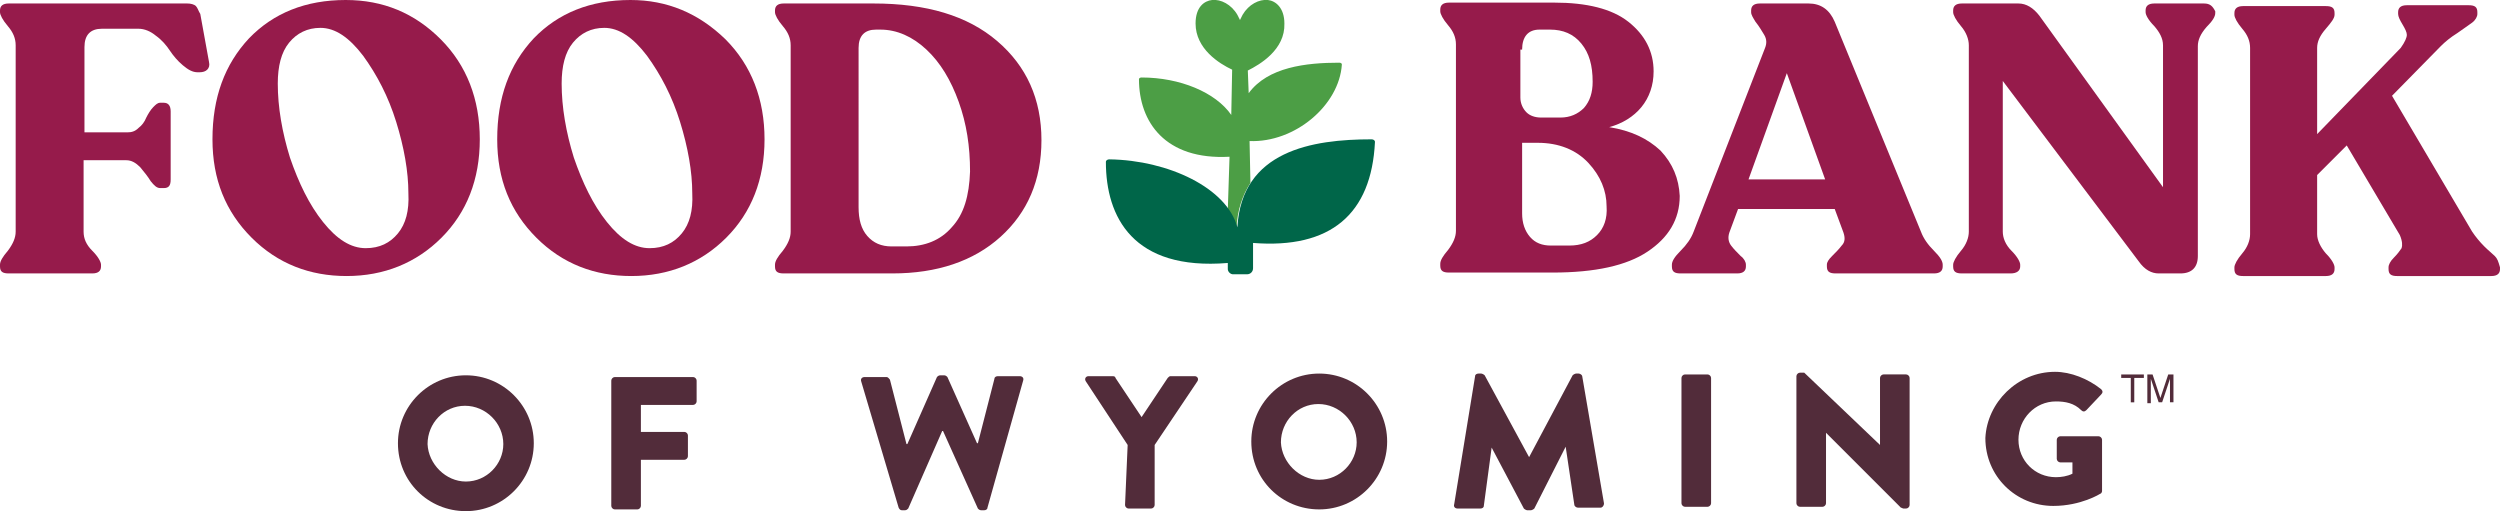
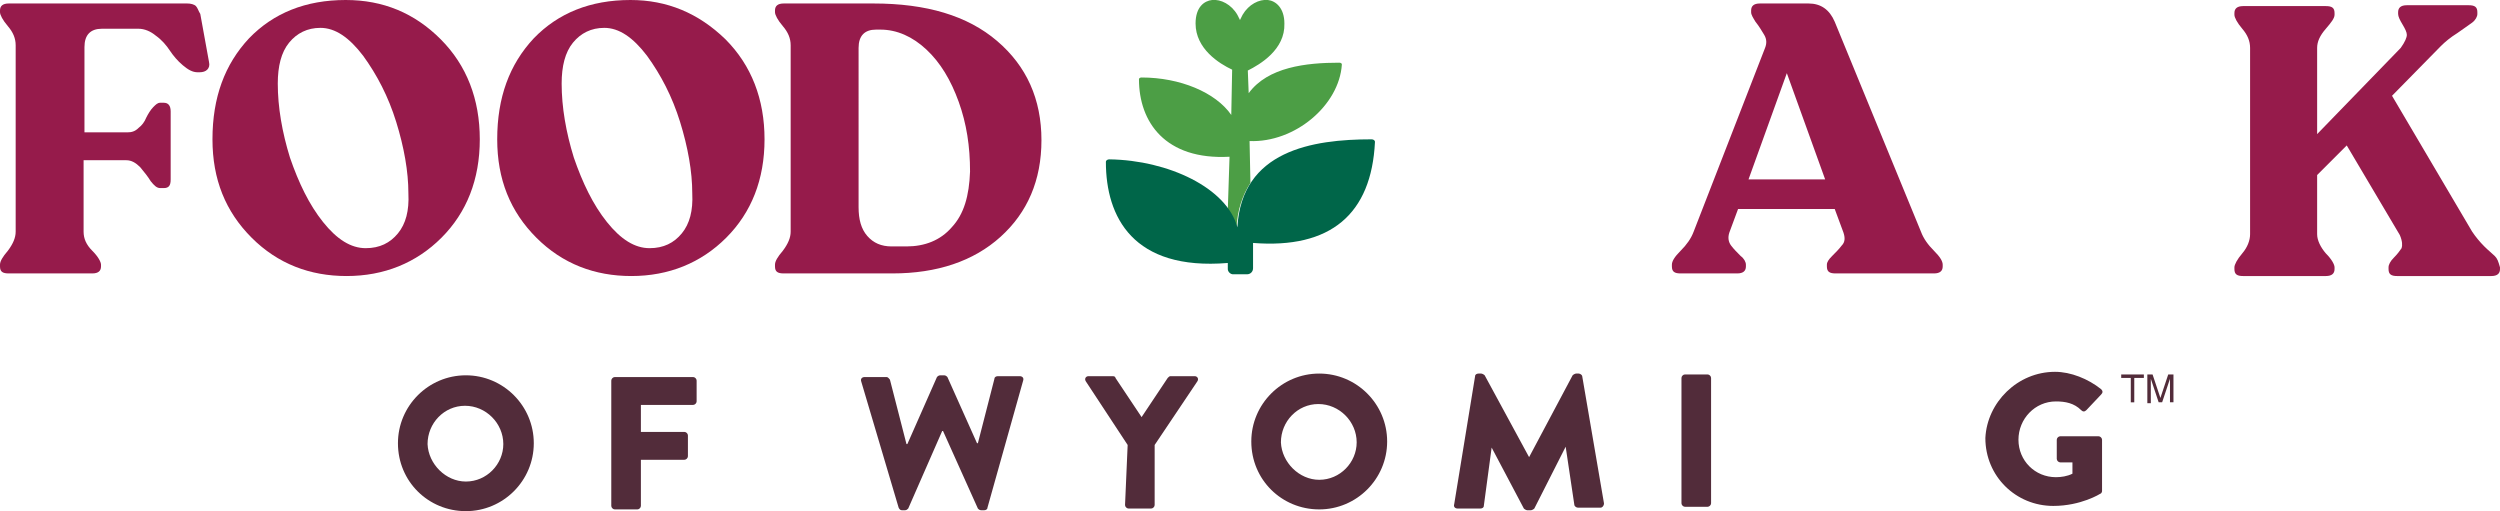
<svg xmlns="http://www.w3.org/2000/svg" version="1.1" id="Layer_1" x="0px" y="0px" viewBox="0 0 287.1 58.7" style="enable-background:new 0 0 287.1 58.7;" xml:space="preserve">
  <style type="text/css"> .st0{fill:#4C9E45;} .st1{fill:#006649;} .st2{fill:#961B4B;} .st3{fill:#522C3A;} </style>
  <g>
    <g>
      <g>
        <g>
          <path class="st0" d="M141.2,18l-0.2,6.1c0.5,0.7,0.8,1.4,1,2.1c0.1-2.1,0.7-3.8,1.6-5.2l-0.1-4.8c5.2,0.2,10.3-4.1,10.6-8.8 c0-0.1-0.1-0.2-0.3-0.2c-3.8,0-8.2,0.5-10.4,3.5l-0.1-2.6c1.4-0.7,4.3-2.4,4.2-5.4c0-1.8-1-2.6-1.9-2.7c-1-0.1-2.2,0.5-2.9,1.7 c-0.1,0.2-0.2,0.4-0.3,0.6c-0.1-0.2-0.2-0.4-0.3-0.6c-0.7-1.2-1.9-1.8-2.9-1.7c-0.9,0.1-1.9,0.8-1.9,2.7c0,2.9,2.7,4.6,4.2,5.3 l-0.1,5.2c-1.8-2.6-5.9-4.3-10.3-4.3c-0.2,0-0.3,0.1-0.3,0.2C130.8,14,133.8,18.4,141.2,18z" />
          <path class="st1" d="M142.1,26.1c0.5-8.8,8.6-10.1,15.4-10.1c0.2,0,0.4,0.1,0.4,0.3c-0.4,8.3-5.1,12.3-14,11.6v2.9 c0,0.4-0.3,0.7-0.7,0.7h-1.6c-0.3,0-0.6-0.3-0.6-0.6v-0.7c-10.9,0.9-14-5.3-14-11.6c0-0.2,0.2-0.3,0.4-0.3 C134.2,18.4,140.9,21.6,142.1,26.1" />
        </g>
        <g>
          <path class="st2" d="M72.4,0c-4.6,0-8.3,1.5-11.1,4.4c-2.8,3-4.2,6.8-4.2,11.6c0,4.6,1.5,8.3,4.5,11.3s6.7,4.4,10.9,4.4 c4.3,0,8-1.5,10.9-4.4s4.4-6.7,4.4-11.3c0-4.6-1.5-8.5-4.5-11.5C80.2,1.5,76.6,0,72.4,0z M78.3,26.8c-0.9,1.1-2.1,1.7-3.7,1.7 c-1.7,0-3.3-1-4.9-3s-2.8-4.5-3.8-7.4c-0.9-2.9-1.4-5.8-1.4-8.5c0-2,0.4-3.6,1.3-4.7s2.1-1.7,3.6-1.7c1.7,0,3.3,1.1,4.9,3.2 c1.6,2.2,2.9,4.7,3.8,7.6s1.4,5.7,1.4,8.2C79.6,24.2,79.2,25.7,78.3,26.8z" />
          <path class="st2" d="M39.7,0c-4.6,0-8.3,1.5-11.1,4.4c-2.8,3-4.2,6.8-4.2,11.6c0,4.6,1.5,8.3,4.5,11.3s6.7,4.4,10.9,4.4 c4.3,0,8-1.5,10.9-4.4s4.4-6.7,4.4-11.3c0-4.6-1.5-8.5-4.5-11.5C47.6,1.5,44,0,39.7,0z M45.7,26.8c-0.9,1.1-2.1,1.7-3.7,1.7 c-1.7,0-3.3-1-4.9-3s-2.8-4.5-3.8-7.4c-0.9-2.9-1.4-5.8-1.4-8.5c0-2,0.4-3.6,1.3-4.7s2.1-1.7,3.6-1.7c1.7,0,3.3,1.1,4.9,3.2 c1.6,2.2,2.9,4.7,3.8,7.6s1.4,5.7,1.4,8.2C47,24.2,46.6,25.7,45.7,26.8z" />
          <path class="st2" d="M22.5,0.7c-0.2-0.2-0.6-0.3-1-0.3H1c-0.7,0-1,0.3-1,0.8v0.2C0,1.7,0.3,2.3,0.9,3c0.6,0.7,0.9,1.4,0.9,2.2 v21.4c0,0.7-0.3,1.4-0.9,2.2C0.3,29.5,0,30,0,30.4v0.2c0,0.6,0.3,0.8,1,0.8h9.6c0.7,0,1-0.3,1-0.8v-0.2c0-0.3-0.3-0.9-1-1.6 s-1-1.4-1-2.2v-8.2h4.9c0.6,0,1.1,0.3,1.6,0.8c0.5,0.6,0.9,1.1,1.2,1.6c0.4,0.5,0.7,0.8,1.1,0.8h0.4c0.6,0,0.8-0.3,0.8-1v-7.8 c0-0.7-0.3-1-0.8-1h-0.4c-0.3,0-0.5,0.2-0.8,0.5s-0.6,0.8-0.8,1.2c-0.2,0.5-0.5,0.9-0.9,1.2c-0.4,0.4-0.8,0.5-1.3,0.5H9.7V5.4 c0-1.4,0.7-2.1,2-2.1h4.2c0.7,0,1.4,0.3,2,0.8c0.7,0.5,1.2,1.1,1.6,1.7S20.4,7,21,7.5s1.1,0.8,1.7,0.8h0.2 c0.4,0,0.7-0.1,0.9-0.3C24,7.8,24.1,7.5,24,7.1l-1-5.5C22.8,1.3,22.7,0.9,22.5,0.7z" />
          <path class="st2" d="M114.5,4.7c-3.4-2.9-8.1-4.3-14.2-4.3H90c-0.7,0-1,0.3-1,0.8v0.2c0,0.3,0.3,0.9,0.9,1.6s0.9,1.4,0.9,2.2 v21.4c0,0.7-0.3,1.4-0.9,2.2C89.3,29.5,89,30,89,30.4v0.2c0,0.6,0.3,0.8,1,0.8h12.5c5.1,0,9.3-1.4,12.4-4.2 c3.1-2.8,4.7-6.5,4.7-11.1C119.6,11.4,117.9,7.6,114.5,4.7z M109.3,26.1c-1.3,1.5-3.1,2.2-5.2,2.2h-1.7c-1.2,0-2.1-0.4-2.8-1.2 c-0.7-0.8-1-1.9-1-3.3V5.5c0-1.4,0.7-2.1,2-2.1h0.5c1.9,0,3.7,0.8,5.3,2.3c1.6,1.5,2.8,3.5,3.7,6c0.9,2.5,1.3,5.1,1.3,8 C111.3,22.5,110.7,24.6,109.3,26.1z" />
-           <path class="st2" d="M190.7,17.3c-1.5-1.4-3.4-2.3-5.9-2.7c1.5-0.4,2.8-1.2,3.7-2.3c0.9-1.1,1.4-2.5,1.4-4.1 c0-2.3-1-4.2-2.9-5.7s-4.8-2.2-8.5-2.2h-12.1c-0.7,0-1,0.3-1,0.8v0.2c0,0.3,0.3,0.9,0.9,1.6s0.9,1.4,0.9,2.2v21.4 c0,0.7-0.3,1.4-0.9,2.2c-0.6,0.7-0.9,1.2-0.9,1.6v0.2c0,0.6,0.3,0.8,1,0.8h11.9c4.9,0,8.5-0.8,10.9-2.4s3.7-3.7,3.7-6.4 C192.8,20.5,192.1,18.8,190.7,17.3z M174.8,5.7c0-1.5,0.7-2.3,2-2.3h1.2c1.5,0,2.7,0.5,3.6,1.6s1.3,2.5,1.3,4.4 c0,1.2-0.3,2.2-1,3c-0.7,0.7-1.6,1.1-2.7,1.1H177c-0.7,0-1.3-0.2-1.7-0.6c-0.4-0.4-0.7-1-0.7-1.7V5.7H174.8z M183.4,27 c-0.8,0.8-1.8,1.2-3.2,1.2h-2.1c-1,0-1.8-0.3-2.4-1s-0.9-1.6-0.9-2.7v-8.1h1.8c2.4,0,4.4,0.8,5.8,2.3s2.1,3.2,2.1,5 C184.6,25.1,184.2,26.2,183.4,27z" />
          <path class="st2" d="M220.6,26.6l-9.9-24.1c-0.6-1.4-1.6-2.1-3-2.1h-5.6c-0.7,0-1,0.3-1,0.8v0.2c0,0.3,0.2,0.6,0.5,1.1 c0.4,0.5,0.7,1,1,1.5s0.3,1,0.1,1.5l-8.2,21.1c-0.3,0.8-0.8,1.5-1.5,2.2s-1,1.2-1,1.6v0.2c0,0.6,0.3,0.8,1,0.8h6.5 c0.7,0,1-0.3,1-0.8v-0.2c0-0.3-0.2-0.7-0.6-1c-0.4-0.4-0.8-0.8-1.1-1.2c-0.3-0.4-0.4-0.9-0.2-1.5l1-2.7h11.1l1,2.7 c0.2,0.6,0.2,1.1-0.2,1.5c-0.3,0.4-0.7,0.8-1.1,1.2c-0.4,0.4-0.6,0.7-0.6,1v0.2c0,0.6,0.3,0.8,1,0.8h11.3c0.7,0,1-0.3,1-0.8 v-0.2c0-0.4-0.3-0.9-1-1.6C221.4,28.1,220.9,27.4,220.6,26.6z M200.8,20.6l4.4-12.2l4.4,12.2H200.8z" />
-           <path class="st2" d="M253.1,0.4h-5.7c-0.7,0-1,0.3-1,0.8v0.2c0,0.3,0.3,0.9,1,1.6c0.6,0.7,1,1.4,1,2.2v16.3L234.2,1.8 c-0.7-0.9-1.5-1.4-2.4-1.4h-6.5c-0.7,0-1,0.3-1,0.8v0.2c0,0.3,0.3,0.9,0.9,1.6s0.9,1.5,0.9,2.2v21.4c0,0.7-0.3,1.5-0.9,2.2 s-0.9,1.3-0.9,1.6v0.2c0,0.6,0.3,0.8,1,0.8h5.6c0.7,0,1.1-0.3,1.1-0.8v-0.2c0-0.3-0.3-0.9-1-1.6s-1-1.5-1-2.2V9.3L245.6,30 c0.7,1,1.5,1.4,2.3,1.4h2.5c1.3,0,2-0.7,2-2V5.3c0-0.7,0.3-1.4,1-2.2c0.7-0.7,1-1.2,1-1.6V1.3C254.1,0.7,253.8,0.4,253.1,0.4z" />
          <path class="st2" d="M286.5,29.4c-0.3-0.3-0.7-0.6-1.2-1.1s-1-1.1-1.4-1.7L274.7,11l5.6-5.7c0.5-0.5,1.1-1,1.9-1.5 c0.7-0.5,1.3-0.9,1.7-1.2c0.4-0.3,0.6-0.7,0.6-1V1.4c0-0.6-0.3-0.8-1-0.8h-7.1c-0.7,0-1,0.3-1,0.8v0.2c0,0.3,0.2,0.7,0.5,1.2 s0.5,0.9,0.5,1.2c0,0.3-0.2,0.8-0.7,1.5l-9.6,9.9V5.5c0-0.7,0.3-1.4,1-2.2c0.6-0.7,1-1.2,1-1.6V1.5c0-0.6-0.3-0.8-1-0.8h-9.5 c-0.7,0-1,0.3-1,0.8v0.2c0,0.3,0.3,0.9,0.9,1.6s0.9,1.4,0.9,2.2v21.4c0,0.7-0.3,1.5-0.9,2.2s-0.9,1.3-0.9,1.6v0.2 c0,0.6,0.3,0.8,1,0.8h9.5c0.7,0,1-0.3,1-0.8v-0.2c0-0.3-0.3-0.9-1-1.6c-0.6-0.7-1-1.5-1-2.2v-6.8l3.4-3.4l6.1,10.3 c0.3,0.7,0.3,1.2,0.2,1.5c-0.2,0.3-0.5,0.7-0.9,1.1s-0.6,0.8-0.6,1.1v0.2c0,0.6,0.3,0.8,1,0.8h10.8c0.7,0,1-0.3,1-0.8v-0.2 C286.9,30,286.8,29.7,286.5,29.4z" />
        </g>
      </g>
    </g>
    <g>
      <g>
        <g>
          <g>
            <g>
              <path class="st3" d="M53.5,43.1c4.3,0,7.8,3.5,7.8,7.8s-3.5,7.8-7.8,7.8s-7.8-3.4-7.8-7.8C45.7,46.6,49.2,43.1,53.5,43.1z M53.5,55.3c2.4,0,4.3-2,4.3-4.3c0-2.4-2-4.4-4.4-4.4s-4.3,2-4.3,4.4C49.2,53.3,51.2,55.3,53.5,55.3z" />
              <path class="st3" d="M70.2,43.7c0-0.2,0.2-0.4,0.4-0.4h9c0.2,0,0.4,0.2,0.4,0.4v2.4c0,0.2-0.2,0.4-0.4,0.4h-6v3.1h5 c0.2,0,0.4,0.2,0.4,0.4v2.4c0,0.2-0.2,0.4-0.4,0.4h-5v5.3c0,0.2-0.2,0.4-0.4,0.4h-2.6c-0.2,0-0.4-0.2-0.4-0.4V43.7z" />
              <path class="st3" d="M98.9,43.8c-0.1-0.3,0.1-0.5,0.4-0.5h2.5c0.2,0,0.3,0.2,0.4,0.3l1.9,7.4h0.1l3.4-7.7 c0.1-0.1,0.2-0.2,0.4-0.2h0.4c0.2,0,0.3,0.1,0.4,0.2l3.4,7.6h0.1l1.9-7.4c0-0.2,0.2-0.3,0.4-0.3h2.5c0.3,0,0.5,0.2,0.4,0.5 l-4.1,14.6c0,0.2-0.2,0.3-0.4,0.3h-0.3c-0.2,0-0.3-0.1-0.4-0.2l-4-8.9h-0.1l-3.9,8.9c-0.1,0.1-0.2,0.2-0.4,0.2h-0.3 c-0.2,0-0.3-0.1-0.4-0.3L98.9,43.8z" />
              <path class="st3" d="M129.5,51.1l-4.8-7.3c-0.2-0.3,0-0.6,0.3-0.6h2.8c0.2,0,0.3,0.1,0.3,0.2l3,4.5l3-4.5 c0.1-0.1,0.2-0.2,0.3-0.2h2.8c0.3,0,0.5,0.3,0.3,0.6l-4.9,7.3V58c0,0.2-0.2,0.4-0.4,0.4h-2.6c-0.2,0-0.4-0.2-0.4-0.4 L129.5,51.1z" />
              <path class="st3" d="M151.5,42.9c4.3,0,7.8,3.5,7.8,7.8s-3.5,7.8-7.8,7.8s-7.8-3.4-7.8-7.8C143.7,46.4,147.2,42.9,151.5,42.9z M151.5,55.1c2.4,0,4.3-2,4.3-4.3c0-2.4-2-4.4-4.4-4.4s-4.3,2-4.3,4.4C147.2,53.1,149.2,55.1,151.5,55.1z" />
              <path class="st3" d="M169.4,43.2c0-0.2,0.2-0.3,0.4-0.3h0.3c0.1,0,0.3,0.1,0.4,0.2l5.1,9.4l0,0l5-9.4c0.1-0.1,0.3-0.2,0.4-0.2 h0.3c0.2,0,0.4,0.2,0.4,0.3l2.5,14.6c0,0.3-0.2,0.5-0.4,0.5h-2.6c-0.2,0-0.4-0.2-0.4-0.3l-1-6.7l0,0l-3.6,7.1 c-0.1,0.1-0.3,0.2-0.4,0.2h-0.4c-0.1,0-0.3-0.1-0.4-0.2l-3.7-7l0,0l-0.9,6.7c0,0.2-0.2,0.3-0.4,0.3h-2.6 c-0.3,0-0.5-0.2-0.4-0.5L169.4,43.2z" />
              <path class="st3" d="M193.1,43.4c0-0.2,0.2-0.4,0.4-0.4h2.6c0.2,0,0.4,0.2,0.4,0.4v14.4c0,0.2-0.2,0.4-0.4,0.4h-2.6 c-0.2,0-0.4-0.2-0.4-0.4V43.4z" />
-               <path class="st3" d="M206.3,43.2c0-0.2,0.2-0.4,0.4-0.4h0.5l8.7,8.3l0,0v-7.7c0-0.2,0.2-0.4,0.4-0.4h2.6 c0.2,0,0.4,0.2,0.4,0.4V58c0,0.2-0.2,0.4-0.4,0.4h-0.3c-0.1,0-0.2-0.1-0.3-0.1l-8.6-8.6l0,0v8.1c0,0.2-0.2,0.4-0.4,0.4h-2.6 c-0.2,0-0.4-0.2-0.4-0.4L206.3,43.2z" />
              <path class="st3" d="M236,42.7c1.8,0,3.8,0.8,5.3,2c0.2,0.2,0.2,0.4,0,0.6l-1.7,1.8c-0.2,0.2-0.4,0.2-0.6,0 c-0.8-0.8-1.8-1-2.9-1c-2.4,0-4.3,2-4.3,4.4s1.9,4.3,4.3,4.3c0.6,0,1.3-0.1,1.9-0.4v-1.3h-1.4c-0.2,0-0.4-0.2-0.4-0.4v-2.2 c0-0.2,0.2-0.4,0.4-0.4h4.4c0.2,0,0.4,0.2,0.4,0.4v5.9c0,0.1-0.1,0.3-0.2,0.3c0,0-2.2,1.4-5.4,1.4c-4.3,0-7.8-3.4-7.8-7.8 C228.2,46.2,231.7,42.7,236,42.7z" />
            </g>
          </g>
        </g>
      </g>
      <g>
        <path class="st3" d="M246.2,43v0.4h-1.1v2.8h-0.4v-2.8h-1.1V43H246.2z M246.6,43h0.6l0.9,2.7L249,43h0.6v3.2h-0.4v-1.9 c0-0.1,0-0.2,0-0.3c0-0.2,0-0.3,0-0.5l-0.9,2.7h-0.4l-0.9-2.7v0.1c0,0.1,0,0.2,0,0.4c0,0.2,0,0.3,0,0.4v1.9h-0.4L246.6,43 L246.6,43z" />
      </g>
    </g>
  </g>
</svg>